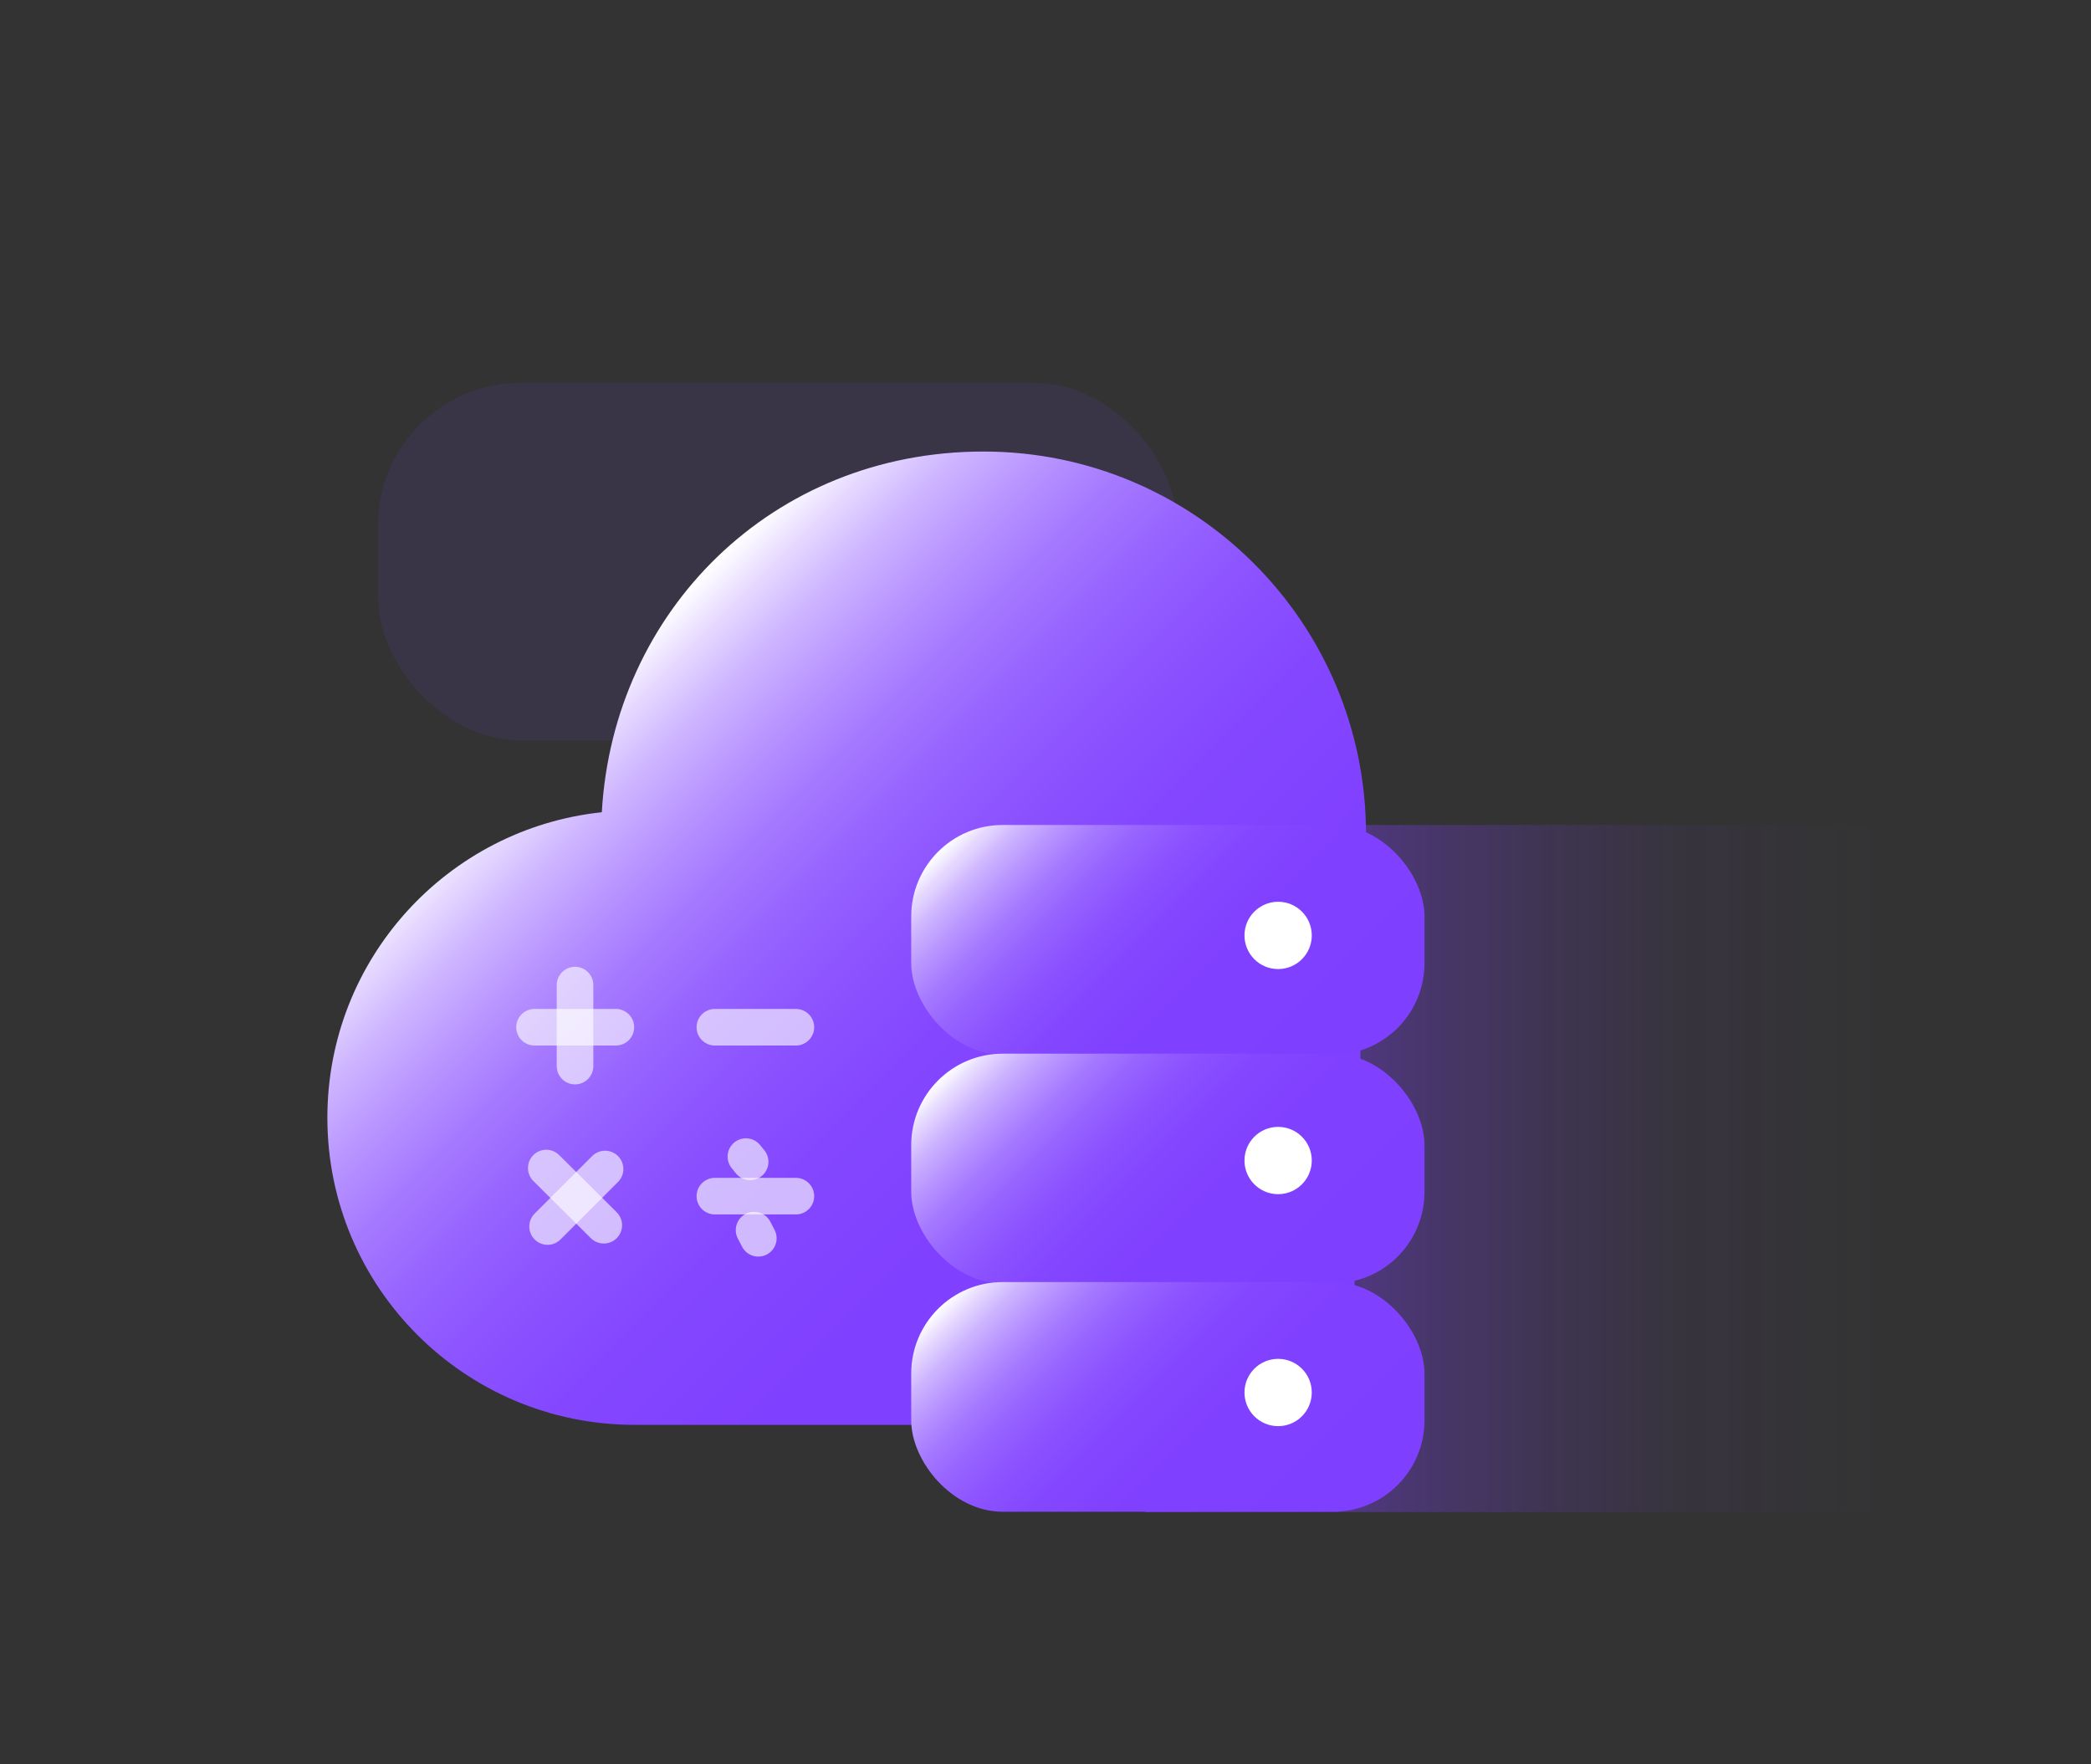
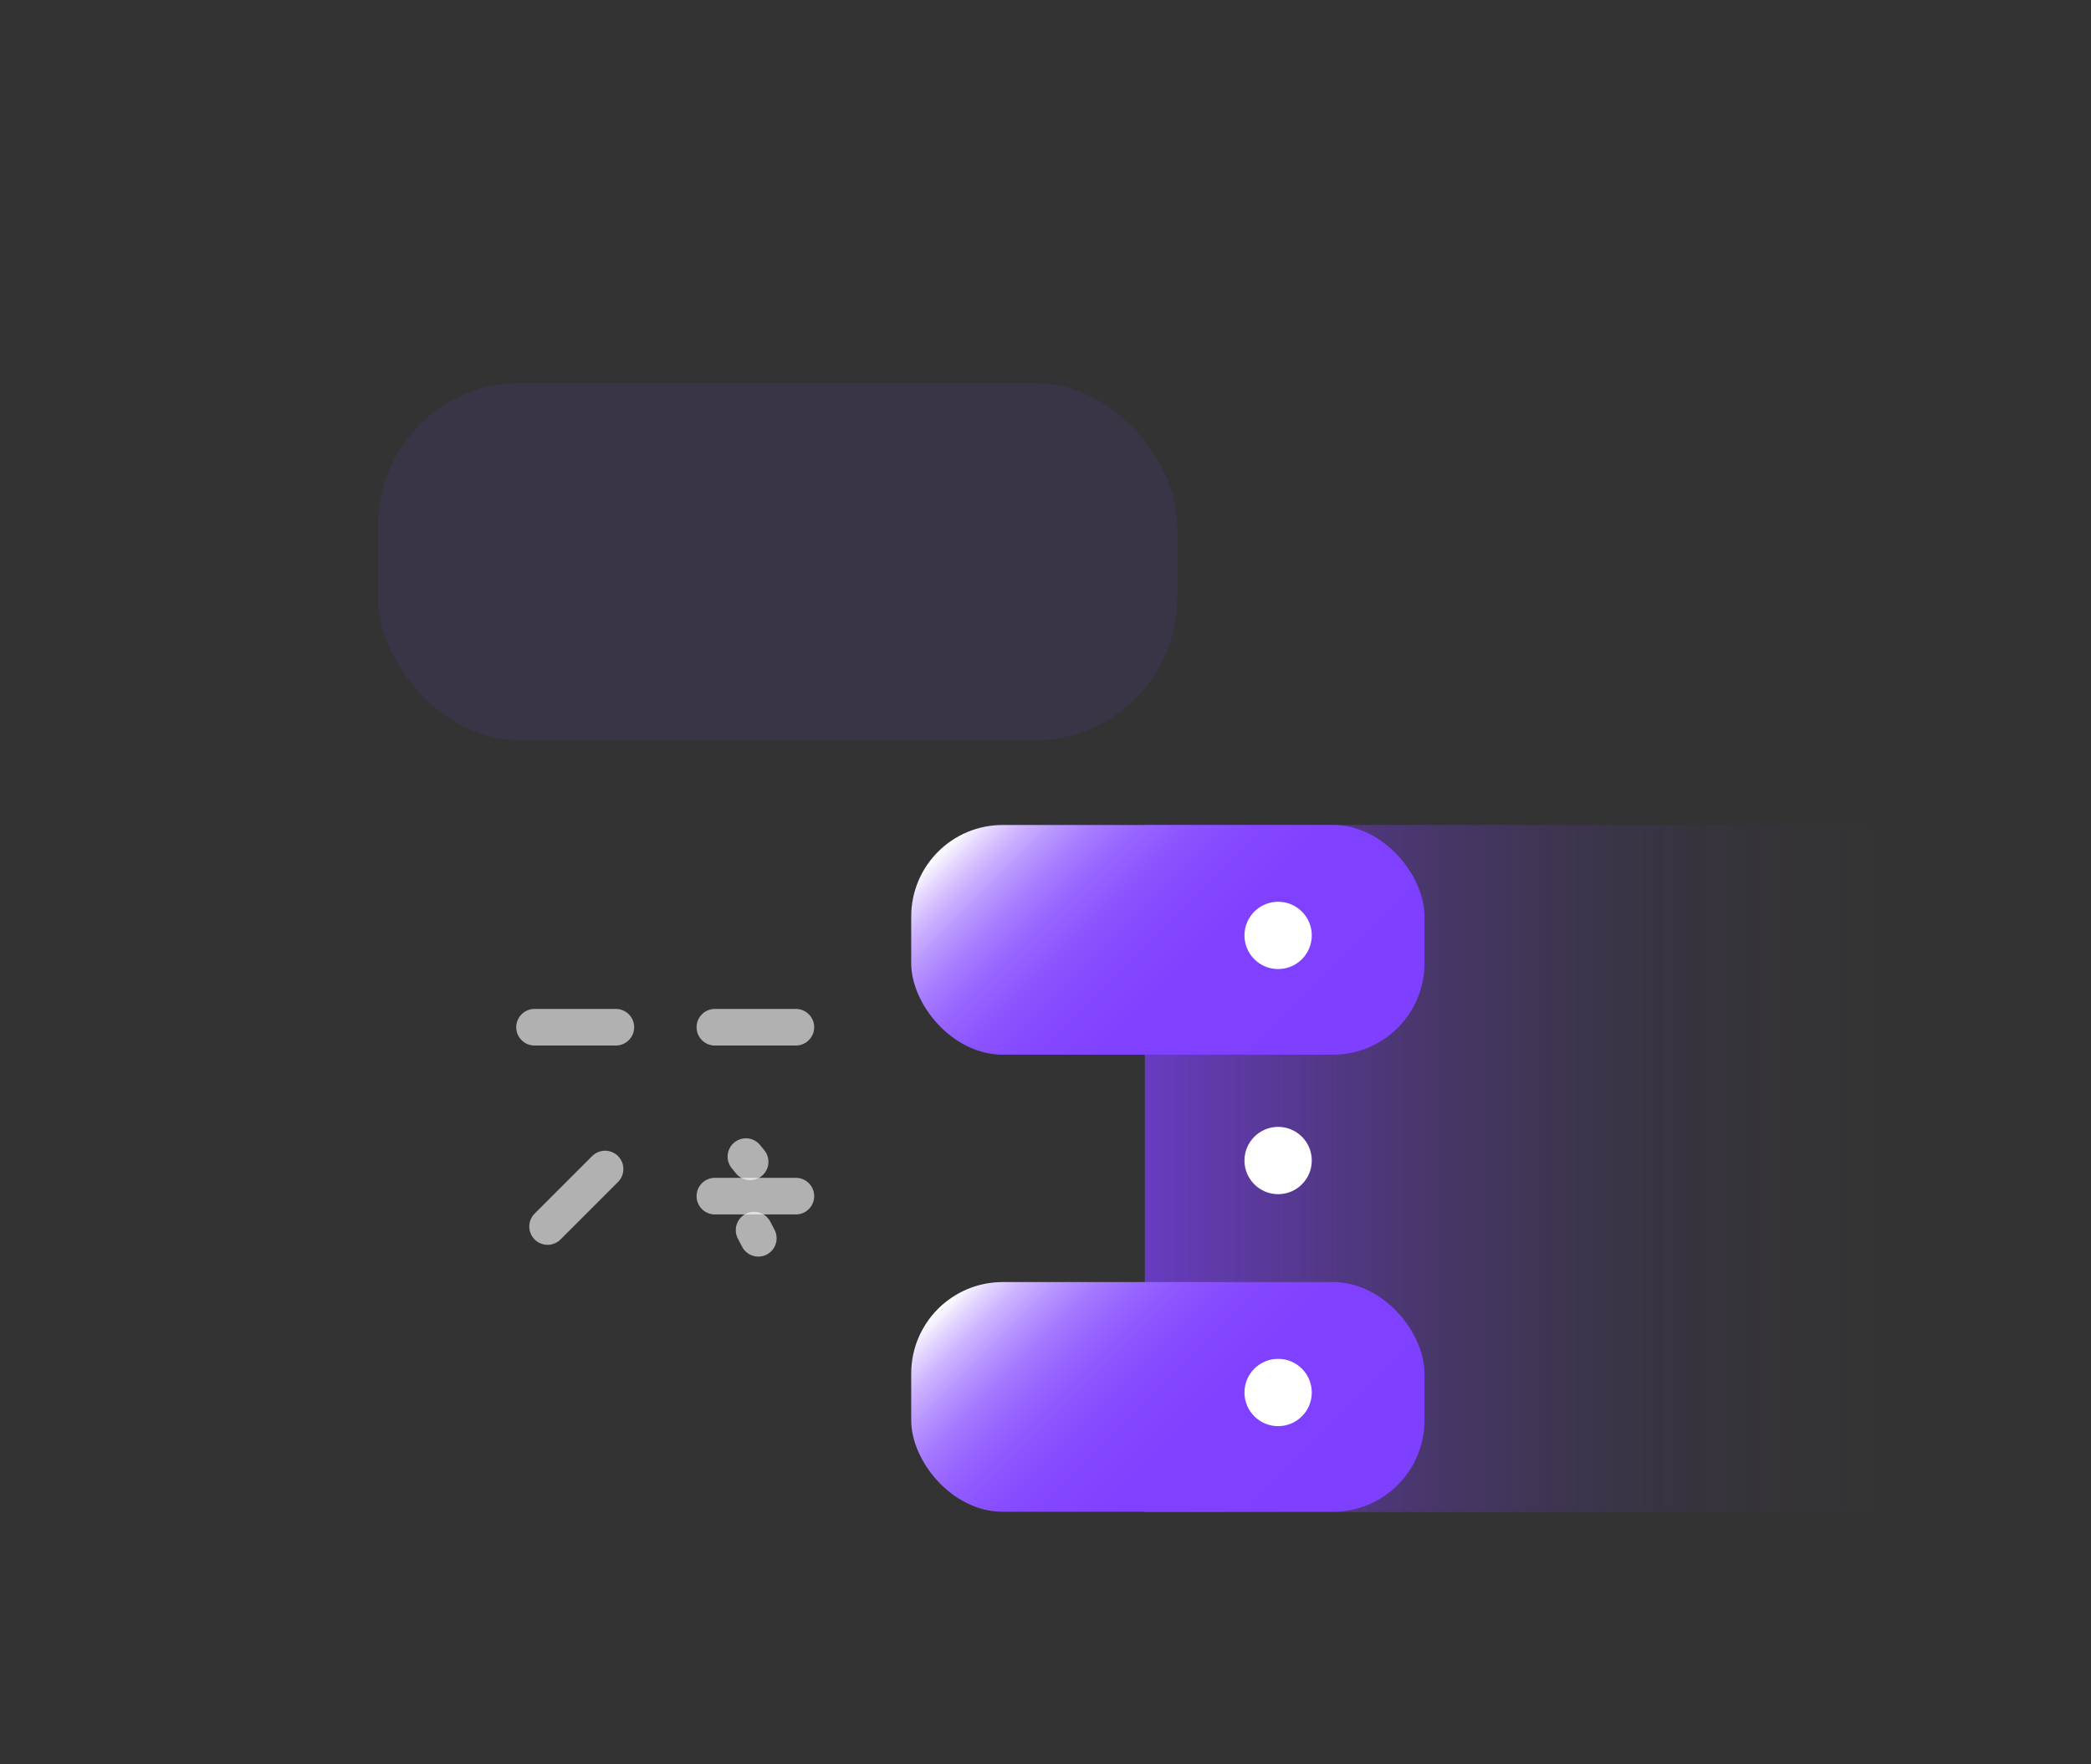
<svg xmlns="http://www.w3.org/2000/svg" xmlns:xlink="http://www.w3.org/1999/xlink" id="_图层_1" viewBox="0 0 64 54">
  <rect x="0" y="0" width="64" height="54" fill="#333333" stroke="none" />
  <defs>
    <style>.cls-1{fill:#7f3fff;opacity:.1;}.cls-2{fill:#fff;}.cls-3{fill:none;opacity:.62;stroke:#fff;stroke-linecap:round;stroke-linejoin:round;stroke-width:1.12px;}.cls-4{fill:url(#_未命名的渐变_11);}.cls-5{fill:url(#_未命名的渐变_12);}.cls-6{fill:url(#_未命名的渐变_12-4);}.cls-7{fill:url(#_未命名的渐变_12-3);}.cls-8{fill:url(#_未命名的渐变_12-2);}</style>
    <linearGradient id="_未命名的渐变_11" x1="35.04" y1="35.76" x2="58.21" y2="35.76" gradientUnits="userSpaceOnUse">
      <stop offset="0" stop-color="#7f3fff" stop-opacity=".7" />
      <stop offset=".1" stop-color="#7f3fff" stop-opacity=".57" />
      <stop offset=".25" stop-color="#7f3fff" stop-opacity=".4" />
      <stop offset=".4" stop-color="#7f3fff" stop-opacity=".25" />
      <stop offset=".55" stop-color="#7f3fff" stop-opacity=".14" />
      <stop offset=".7" stop-color="#7f3fff" stop-opacity=".06" />
      <stop offset=".85" stop-color="#7f3fff" stop-opacity=".02" />
      <stop offset="1" stop-color="#7f3fff" stop-opacity="0" />
    </linearGradient>
    <linearGradient id="_未命名的渐变_12" x1="40.73" y1="44.21" x2="17.79" y2="21.27" gradientUnits="userSpaceOnUse">
      <stop offset="0" stop-color="#7f3fff" />
      <stop offset=".39" stop-color="#8040ff" />
      <stop offset=".54" stop-color="#8447ff" />
      <stop offset=".64" stop-color="#8c53ff" />
      <stop offset=".72" stop-color="#9764ff" />
      <stop offset=".79" stop-color="#a67aff" />
      <stop offset=".85" stop-color="#b895ff" />
      <stop offset=".91" stop-color="#ceb5ff" />
      <stop offset=".96" stop-color="#e6daff" />
      <stop offset="1" stop-color="#fff" />
    </linearGradient>
    <linearGradient id="_未命名的渐变_12-2" x1="40.61" y1="33.63" x2="30.88" y2="23.9" xlink:href="#_未命名的渐变_12" />
    <linearGradient id="_未命名的渐变_12-3" x1="40.61" y1="40.62" x2="30.88" y2="30.9" xlink:href="#_未命名的渐变_12" />
    <linearGradient id="_未命名的渐变_12-4" x1="40.61" y1="47.62" x2="30.88" y2="37.89" xlink:href="#_未命名的渐变_12" />
  </defs>
  <rect class="cls-1" x="11.57" y="11.72" width="24.46" height="10.94" rx="4.36" ry="4.36" />
  <rect class="cls-4" x="35.04" y="25.25" width="23.17" height="21.03" />
-   <path class="cls-5" d="M41.81,25.53c0-6.47-5.24-11.71-11.71-11.71s-11.33,4.89-11.68,11.04c-4.72,.5-8.4,4.49-8.4,9.35,0,5.19,4.21,9.4,9.4,9.4h21.93l.46-18.07Z" />
  <rect class="cls-8" x="27.89" y="25.25" width="15.71" height="7.03" rx="2.8" ry="2.8" />
  <circle class="cls-2" cx="39.12" cy="28.63" r="1.03" />
-   <rect class="cls-7" x="27.89" y="32.25" width="15.71" height="7.03" rx="2.8" ry="2.8" />
  <circle class="cls-2" cx="39.12" cy="35.52" r="1.03" />
  <rect class="cls-6" x="27.89" y="39.24" width="15.71" height="7.03" rx="2.8" ry="2.8" />
  <circle class="cls-2" cx="39.12" cy="42.62" r="1.03" />
  <line class="cls-3" x1="16.36" y1="31.44" x2="18.85" y2="31.44" />
  <line class="cls-3" x1="21.88" y1="31.44" x2="24.36" y2="31.44" />
  <line class="cls-3" x1="21.88" y1="36.61" x2="24.36" y2="36.61" />
-   <line class="cls-3" x1="17.6" y1="32.63" x2="17.6" y2="30.15" />
  <line class="cls-3" x1="16.76" y1="37.54" x2="18.52" y2="35.78" />
-   <line class="cls-3" x1="18.48" y1="37.5" x2="16.72" y2="35.75" />
  <line class="cls-3" x1="22.83" y1="35.4" x2="22.96" y2="35.56" />
  <line class="cls-3" x1="23.08" y1="37.65" x2="23.21" y2="37.9" />
</svg>